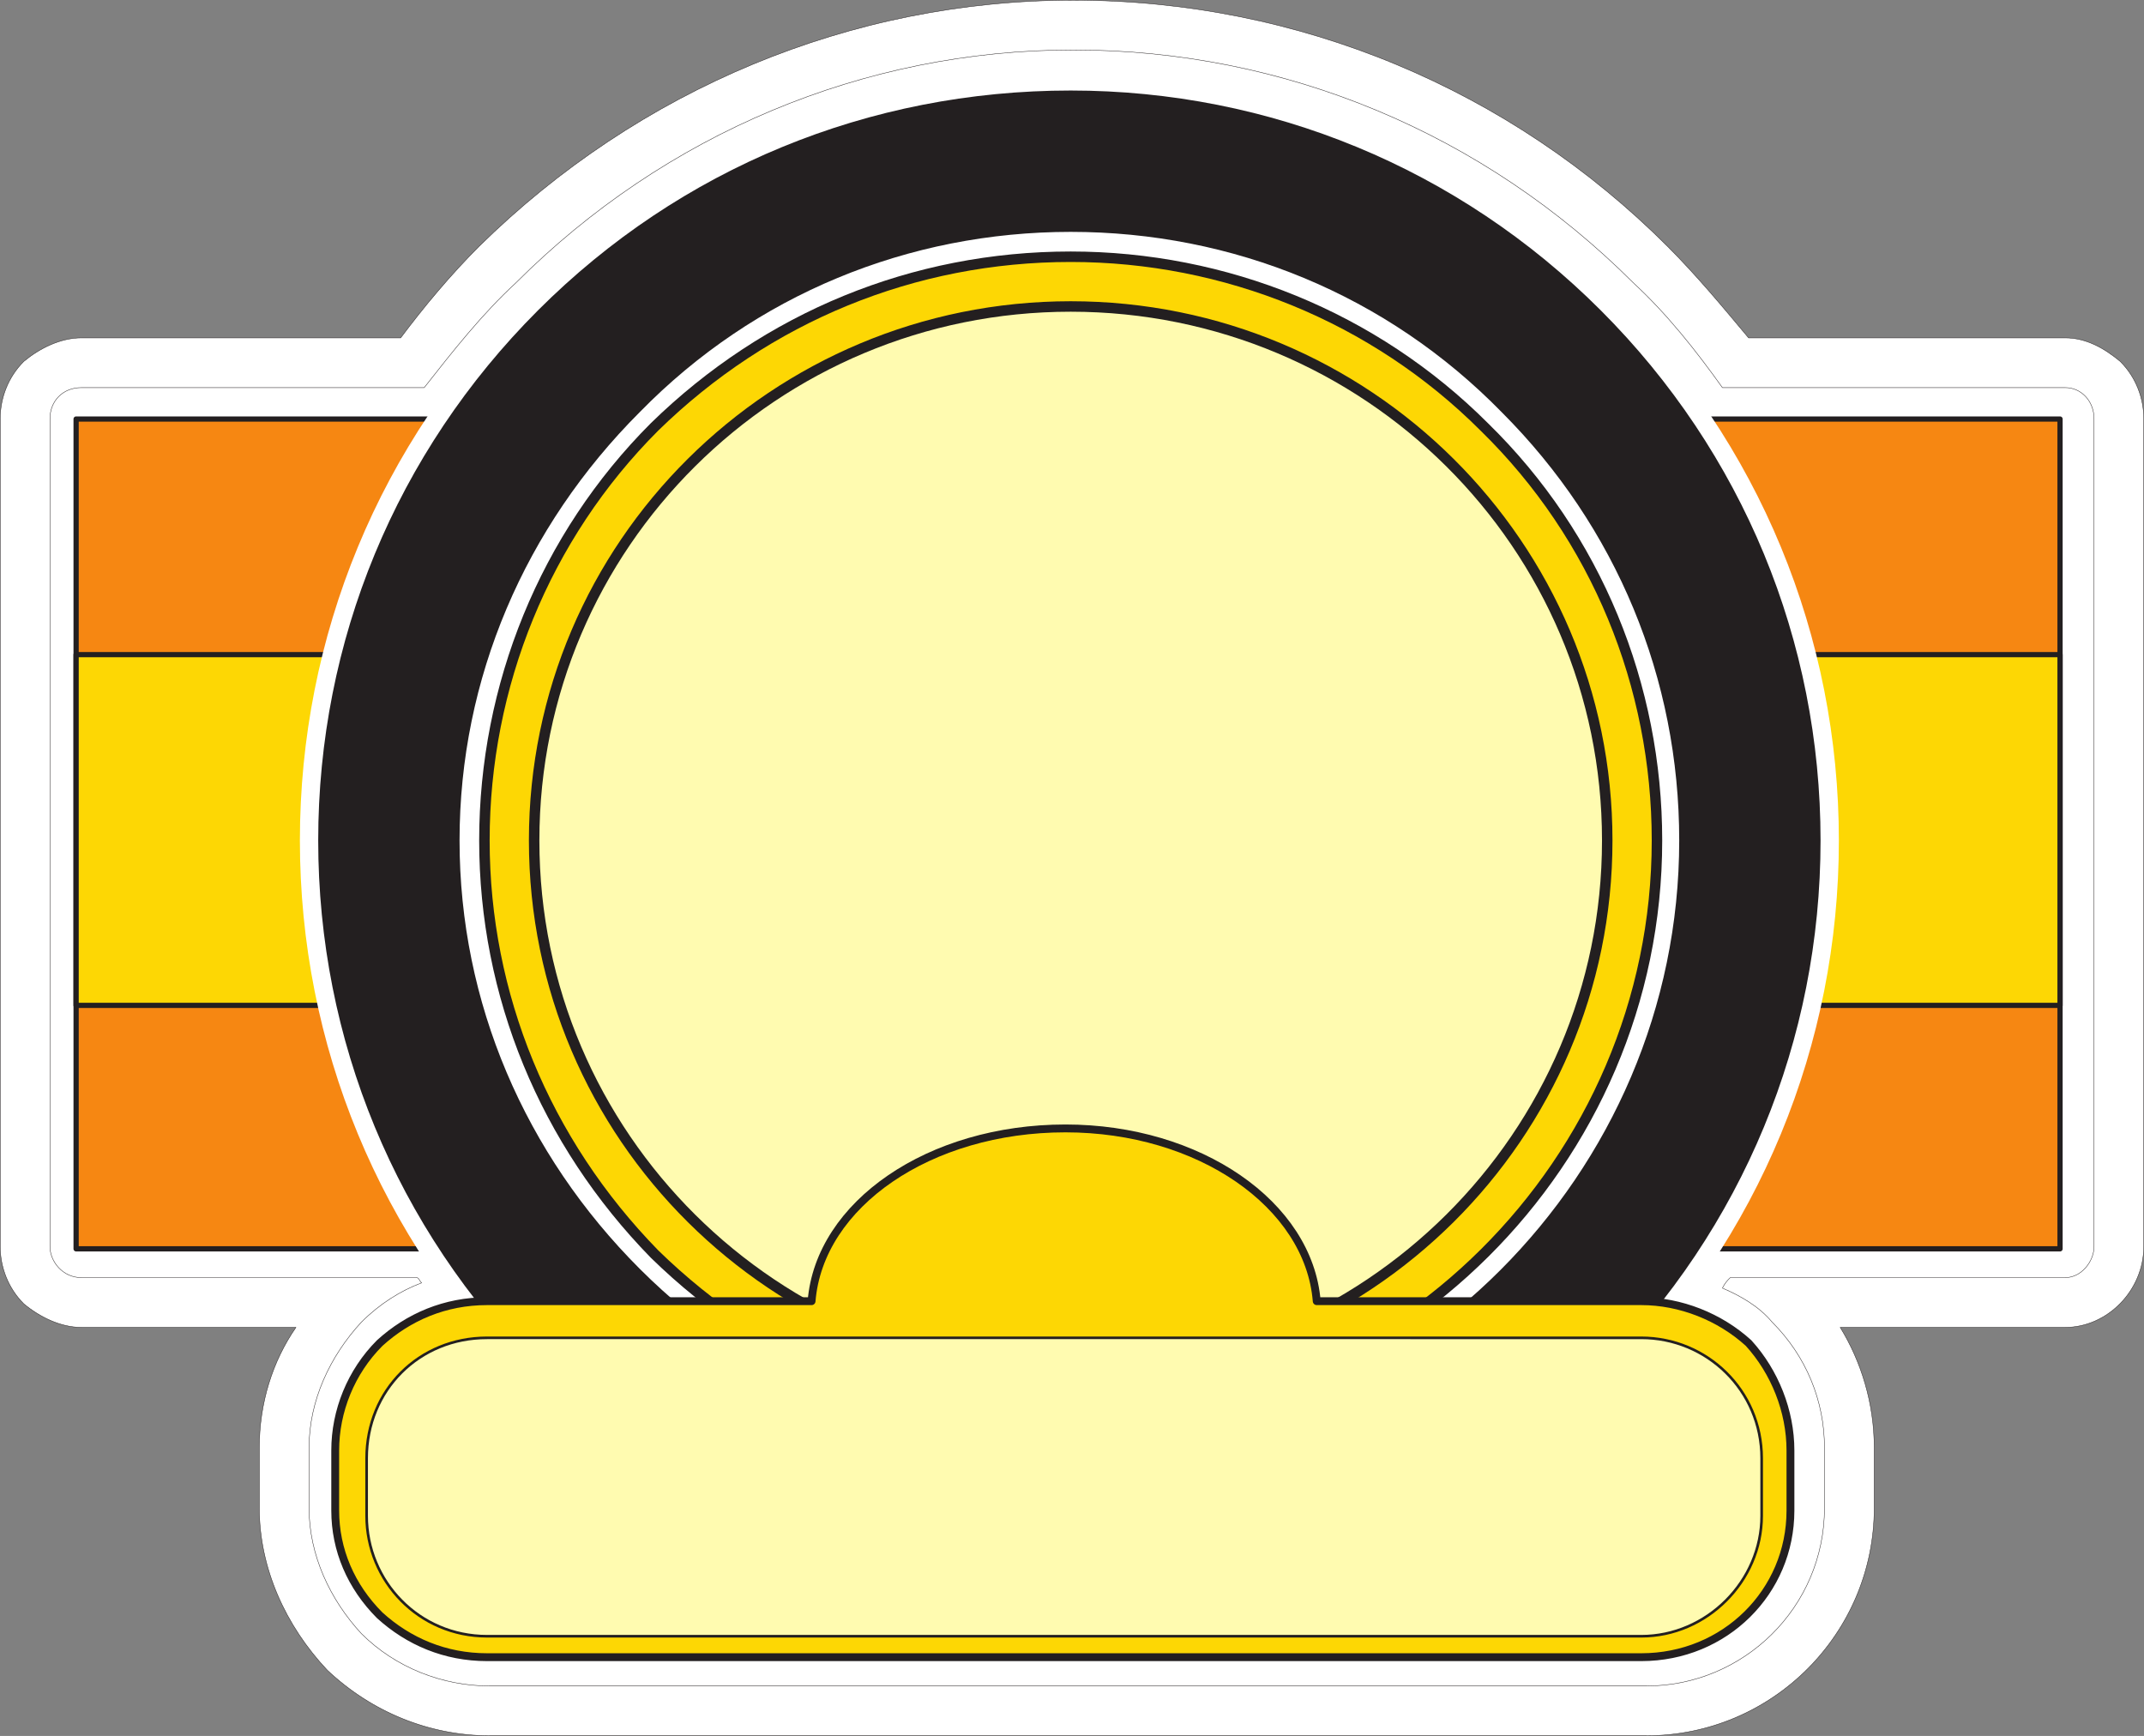
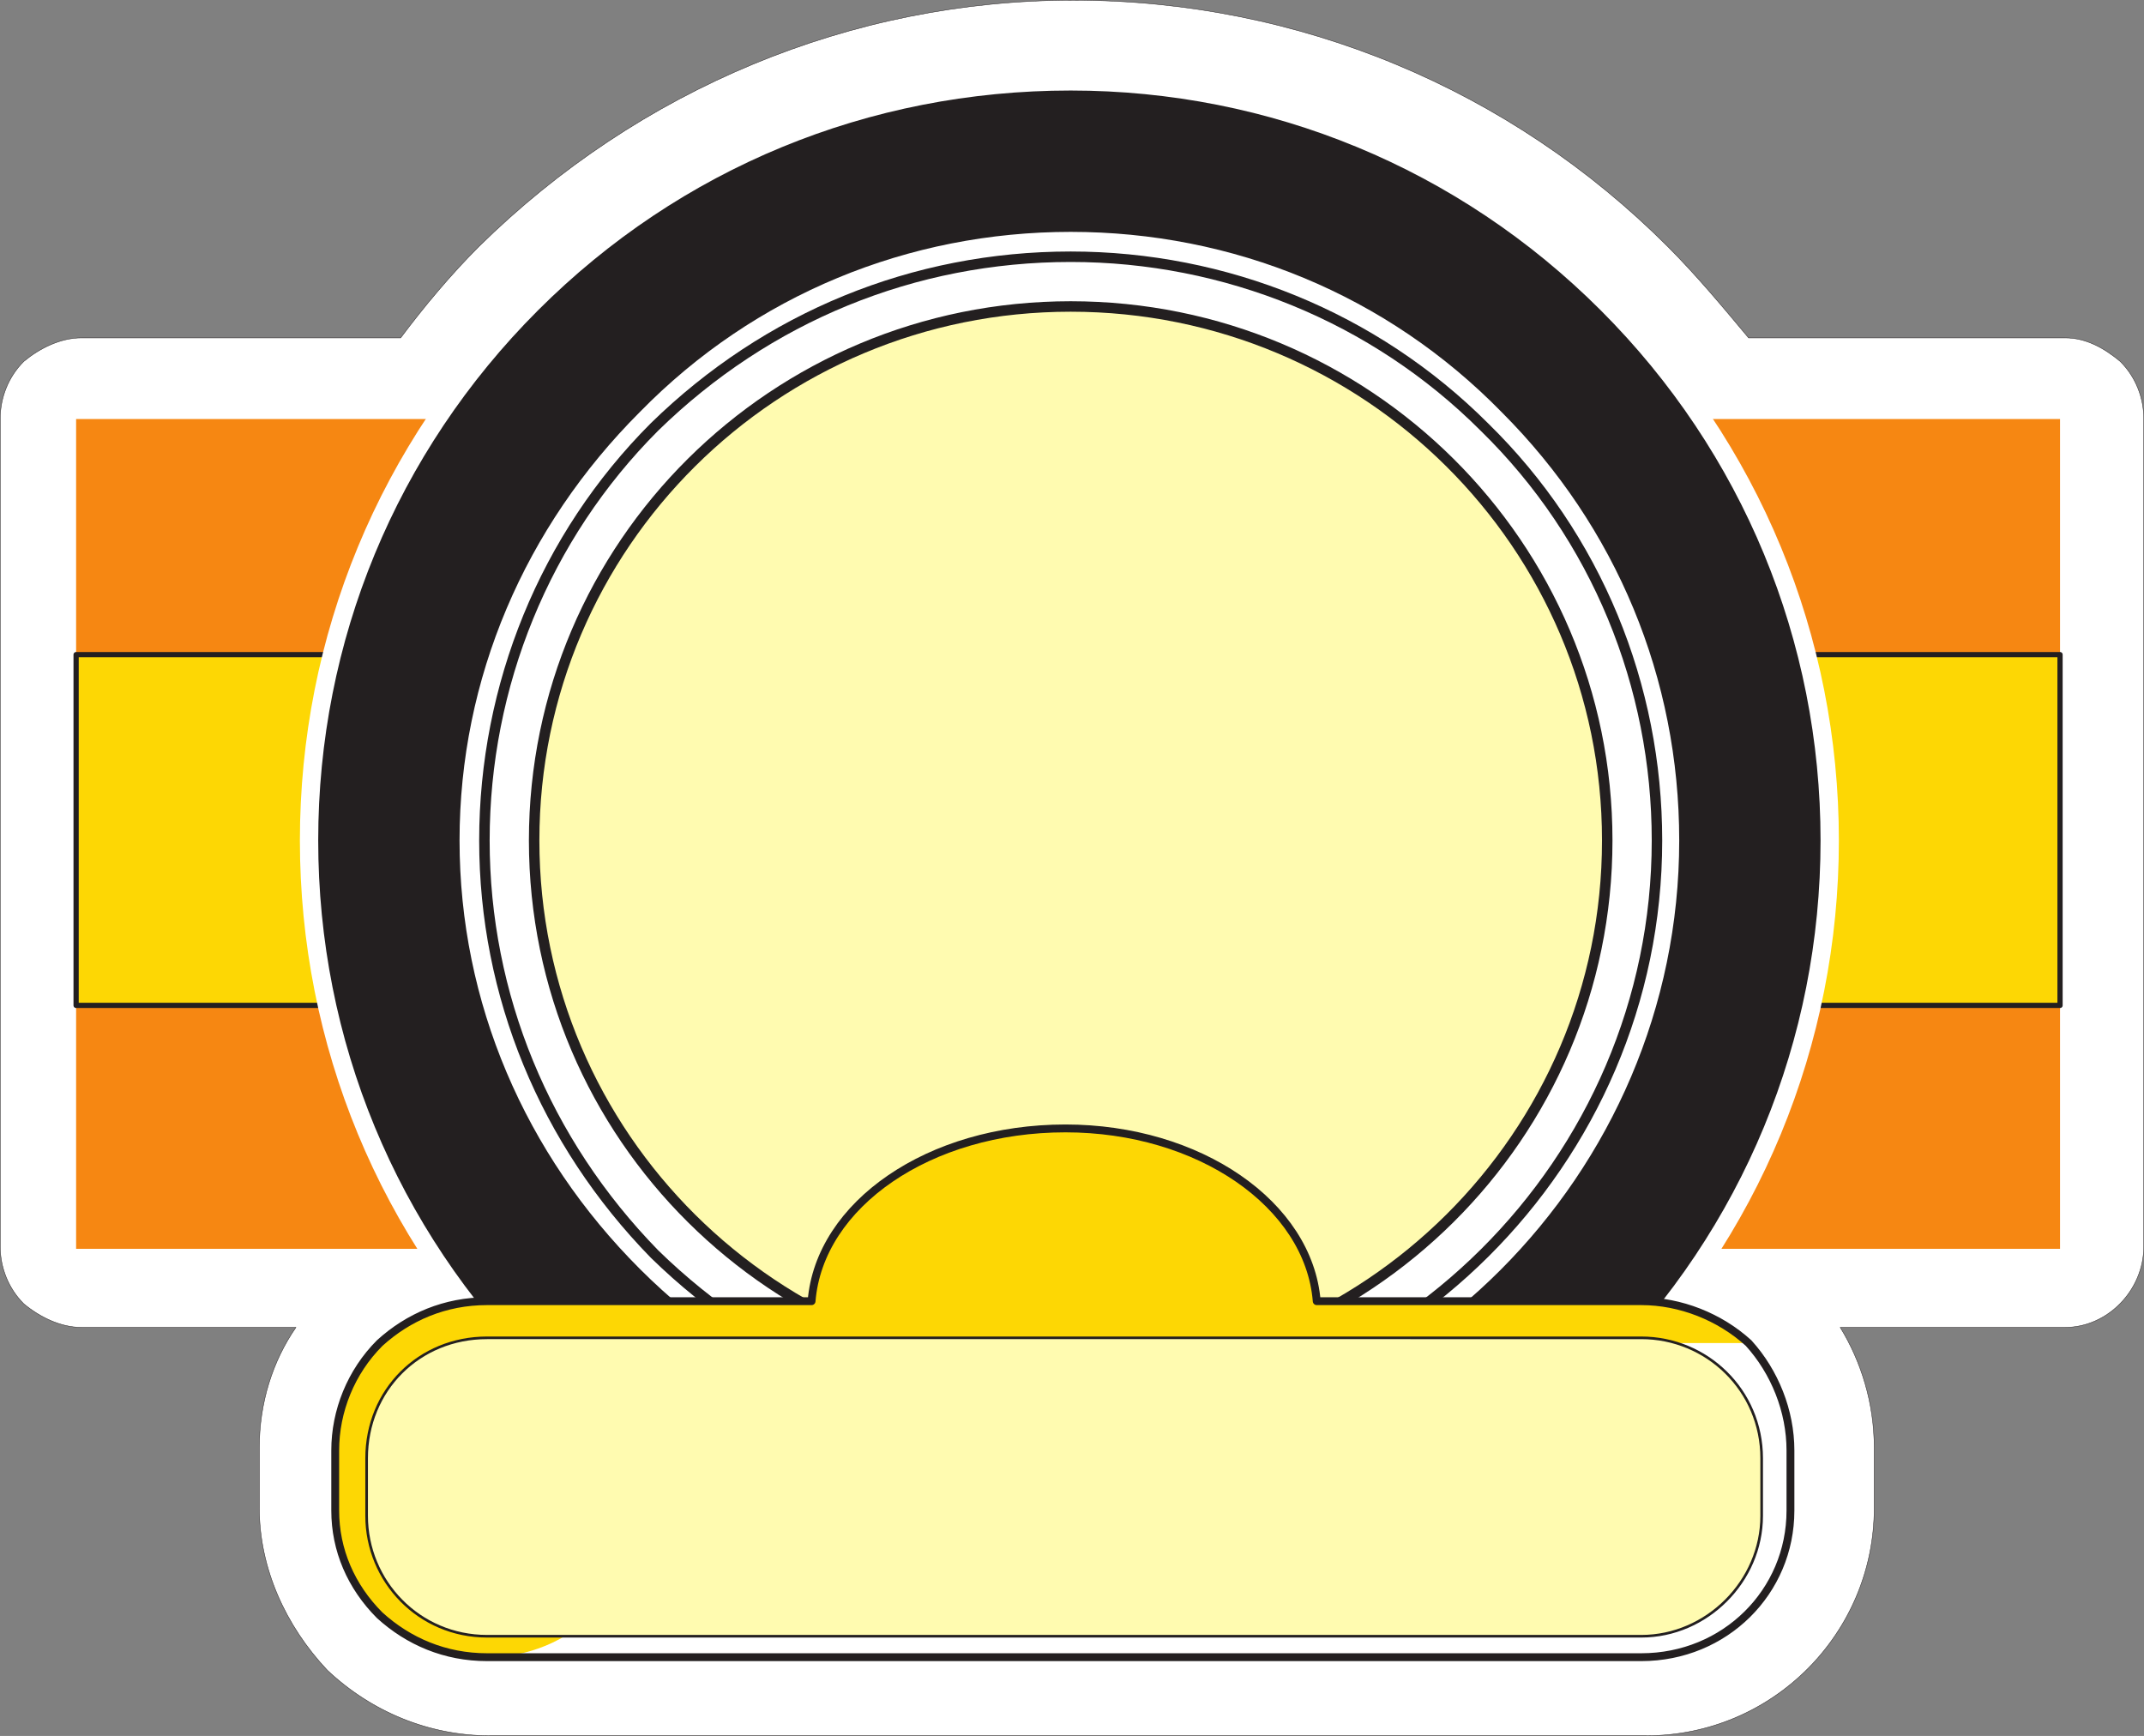
<svg xmlns="http://www.w3.org/2000/svg" width="614.37" height="497.37">
  <rect width="100%" height="100%" fill="#808080" stroke="none" />
  <path fill="#fff" fill-rule="evenodd" d="M607.56 103.56c-4.5-3.75-9.75-6.75-15.75-6.75h-90.75c-7.5-9-15-18-23.25-26.25-45-45-105.75-70.5-170.25-70.5-63.75 0-124.5 25.5-170.25 70.5-8.25 8.25-15.75 17.25-22.5 26.25h-91.5c-6 0-12 3-16.5 6.75-4.5 4.5-6.75 10.5-6.75 16.5v237c0 6 2.25 12 6.75 16.5 4.5 3.75 10.5 6.75 16.5 6.75h61.5c-6.75 9.75-10.5 21.75-10.5 34.5v17.25c0 17.25 7.5 33.75 19.5 46.5 12.75 12 29.25 18.75 46.5 18.75h331.5c36 0 65.25-29.25 65.25-65.25v-17.25c0-12.75-3.75-24.75-9.75-34.5h64.5c12 0 22.5-10.5 22.5-23.25v-237c0-6-2.25-12-6.75-16.5" />
  <path fill="none" stroke="#231f20" stroke-linecap="round" stroke-linejoin="round" stroke-miterlimit="10" stroke-width=".12" d="M607.56 103.56c-4.5-3.75-9.75-6.75-15.75-6.75h-90.75c-7.5-9-15-18-23.25-26.25-45-45-105.75-70.5-170.25-70.5-63.75 0-124.5 25.5-170.25 70.5-8.25 8.25-15.75 17.25-22.5 26.25h-91.5c-6 0-12 3-16.5 6.75-4.5 4.5-6.75 10.5-6.75 16.5v237c0 6 2.25 12 6.75 16.5 4.5 3.75 10.5 6.75 16.5 6.75h61.5c-6.75 9.75-10.5 21.75-10.5 34.5v17.25c0 17.25 7.5 33.75 19.5 46.5 12.75 12 29.25 18.75 46.5 18.75h331.5c36 0 65.25-29.25 65.25-65.25v-17.25c0-12.75-3.75-24.75-9.75-34.5h64.5c12 0 22.5-10.5 22.5-23.25v-237c0-6-2.25-12-6.75-16.5zm0 0" />
-   <path fill="#fff" fill-rule="evenodd" d="M591.81 111.06h-98.25c-7.5-10.5-15.75-21-25.5-30-42.75-42.75-99.75-66.75-160.5-66.75-60 0-117 24-159.75 66.75-9.75 9-18 19.5-26.25 30H23.31c-5.25 0-9 3.75-9 9v237c0 4.5 3.75 9 9 9h96c.75 0 .75.75 1.5 1.5-6 2.25-12 6-17.25 11.25-9 9.75-15 22.5-15 36v17.25c0 13.5 6 26.25 15 36 9.75 9.75 23.25 15 36.75 15h331.5c27.75 0 51-22.5 51-51v-17.25c0-13.5-5.25-26.25-15-36-3.75-4.5-9-7.5-14.25-9.75.75-1.5 1.5-2.25 2.25-3h96c4.5 0 8.25-4.5 8.25-9v-237c0-5.25-3.75-9-8.25-9" />
-   <path fill="none" stroke="#231f20" stroke-linecap="round" stroke-linejoin="round" stroke-miterlimit="10" stroke-width=".12" d="M591.81 111.06h-98.25c-7.5-10.5-15.75-21-25.5-30-42.75-42.75-99.75-66.75-160.5-66.75-60 0-117 24-159.75 66.75-9.75 9-18 19.5-26.25 30H23.31c-5.25 0-9 3.75-9 9v237c0 4.5 3.75 9 9 9h96c.75 0 .75.75 1.5 1.5-6 2.25-12 6-17.25 11.25-9 9.75-15 22.5-15 36v17.25c0 13.5 6 26.25 15 36 9.75 9.75 23.25 15 36.75 15h331.5c27.75 0 51-22.5 51-51v-17.25c0-13.5-5.25-26.25-15-36-3.75-4.5-9-7.5-14.25-9.75.75-1.5 1.5-2.25 2.25-3h96c4.5 0 8.25-4.5 8.25-9v-237c0-5.25-3.75-9-8.25-9zm0 0" />
  <path fill="#f68712" fill-rule="evenodd" d="M590.31 357.81V120.06H21.81v237.75h568.5" />
-   <path fill="none" stroke="#231f20" stroke-linecap="round" stroke-linejoin="round" stroke-miterlimit="10" stroke-width="1.5" d="M590.31 357.81V120.06H21.81v237.75zm0 0" />
  <path fill="#fdd704" fill-rule="evenodd" d="M590.31 288.06v-100.5H21.81v100.5h568.5" />
  <path fill="none" stroke="#231f20" stroke-linecap="round" stroke-linejoin="round" stroke-miterlimit="10" stroke-width="1.5" d="M590.31 288.06v-100.5H21.81v100.5zm0 0" />
  <path fill="#231f20" fill-rule="evenodd" d="M88.56 240.81c0-57.75 22.5-112.5 63.75-153.75s96-63.75 154.5-63.75c57.75 0 112.5 22.5 153.75 63.75s63.75 96 63.75 153.75-22.5 112.5-63.75 153.75c-41.25 40.5-96 63-153.75 63-58.5 0-113.25-22.5-154.5-63-41.25-41.25-63.75-96-63.75-153.75" />
  <path fill="none" stroke="#fff" stroke-linecap="round" stroke-linejoin="round" stroke-miterlimit="10" stroke-width="5.25" d="M88.56 240.81c0-57.75 22.5-112.5 63.75-153.75s96-63.75 154.5-63.75c57.75 0 112.5 22.5 153.75 63.75s63.75 96 63.75 153.75-22.5 112.5-63.75 153.75c-41.25 40.5-96 63-153.75 63-58.5 0-113.25-22.5-154.5-63-41.25-41.25-63.75-96-63.75-153.75zm0 0" />
  <path fill="#fff" fill-rule="evenodd" d="M131.31 240.81c0-46.5 18.75-90 51.75-123 33-33.75 77.25-51.75 123.75-51.75s90.75 18 123.75 51.75c33 33 51 76.5 51 123 0 96-78.75 174.75-174.75 174.75-46.5 0-90.75-18.75-123.75-51.75s-51.75-76.5-51.75-123" />
  <path fill="none" stroke="#231f20" stroke-linecap="round" stroke-linejoin="round" stroke-miterlimit="10" stroke-width=".75" d="M131.31 240.81c0-46.5 18.75-90 51.75-123 33-33.75 77.25-51.75 123.75-51.75s90.75 18 123.75 51.75c33 33 51 76.5 51 123 0 96-78.75 174.75-174.75 174.75-46.5 0-90.75-18.75-123.75-51.75s-51.75-76.5-51.75-123zm0 0" />
-   <path fill="#fdd704" fill-rule="evenodd" d="M138.81 240.81c0-44.25 17.25-87 48.75-118.5 32.25-31.5 74.25-48.75 119.25-48.75 44.25 0 87 17.25 118.5 48.75 32.25 31.5 49.5 74.25 49.5 118.5 0 92.25-75.75 167.25-168 167.25-45 0-87-17.25-119.25-48.75-31.5-32.25-48.75-74.25-48.75-118.5" />
  <path fill="none" stroke="#231f20" stroke-linecap="round" stroke-linejoin="round" stroke-miterlimit="10" stroke-width="3" d="M138.81 240.81c0-44.25 17.25-87 48.75-118.5 32.25-31.5 74.25-48.75 119.25-48.75 44.25 0 87 17.25 118.5 48.75 32.25 31.5 49.5 74.25 49.5 118.5 0 92.25-75.75 167.25-168 167.25-45 0-87-17.25-119.25-48.75-31.5-32.25-48.75-74.25-48.75-118.5zm0 0" />
  <path fill="#fffbb0" fill-rule="evenodd" d="M306.81 393.81c84.75 0 153.75-68.25 153.75-153s-69-153-153.75-153-153.75 68.25-153.75 153 69 153 153.75 153" />
  <path fill="none" stroke="#231f20" stroke-linecap="round" stroke-linejoin="round" stroke-miterlimit="10" stroke-width="3" d="M306.81 393.81c84.75 0 153.75-68.25 153.75-153s-69-153-153.75-153-153.75 68.25-153.75 153 69 153 153.75 153zm0 0" />
-   <path fill="#fdd704" fill-rule="evenodd" d="M501.06 384.81c-8.25-7.5-19.5-12-30.75-12h-93c-2.25-27.75-33.75-49.5-72-49.5-39 0-70.5 21.75-72.75 49.5h-93c-12 0-22.5 4.5-30.75 12-8.25 8.25-12.75 19.5-12.75 30.75v17.25c0 11.25 4.5 21.75 12.75 30 8.25 7.5 18.75 12 30.75 12h330.75c24 0 42.75-18.75 42.75-42v-17.25c0-11.25-4.5-22.5-12-30.75" />
+   <path fill="#fdd704" fill-rule="evenodd" d="M501.06 384.81c-8.25-7.5-19.5-12-30.75-12h-93c-2.25-27.75-33.75-49.5-72-49.5-39 0-70.5 21.75-72.75 49.5h-93c-12 0-22.5 4.5-30.75 12-8.25 8.25-12.75 19.5-12.75 30.75v17.25c0 11.25 4.5 21.75 12.75 30 8.25 7.5 18.75 12 30.75 12c24 0 42.75-18.75 42.75-42v-17.25c0-11.25-4.5-22.5-12-30.75" />
  <path fill="none" stroke="#231f20" stroke-linecap="round" stroke-linejoin="round" stroke-miterlimit="10" stroke-width="2.25" d="M501.06 384.81c-8.25-7.5-19.5-12-30.75-12h-93c-2.25-27.75-33.75-49.5-72-49.5-39 0-70.5 21.75-72.75 49.5h-93c-12 0-22.5 4.5-30.75 12-8.25 8.25-12.75 19.5-12.75 30.75v17.25c0 11.25 4.5 21.75 12.75 30 8.25 7.5 18.75 12 30.75 12h330.75c24 0 42.75-18.75 42.75-42v-17.25c0-11.25-4.5-22.5-12-30.75zm0 0" />
  <path fill="#fffbb0" fill-rule="evenodd" d="M470.31 468.81c18.75 0 34.5-15.75 34.5-34.5v-16.5c0-19.5-15.75-34.5-34.5-34.5H139.56c-19.5 0-34.5 15-34.5 34.5v16.5c0 18.75 15 34.5 34.5 34.5h330.75" />
  <path fill="none" stroke="#231f20" stroke-linecap="round" stroke-linejoin="round" stroke-miterlimit="10" stroke-width=".75" d="M470.31 468.81c18.75 0 34.5-15.75 34.5-34.5v-16.5c0-19.5-15.75-34.5-34.5-34.5H139.56c-19.5 0-34.5 15-34.5 34.5v16.5c0 18.75 15 34.5 34.5 34.5zm0 0" />
</svg>